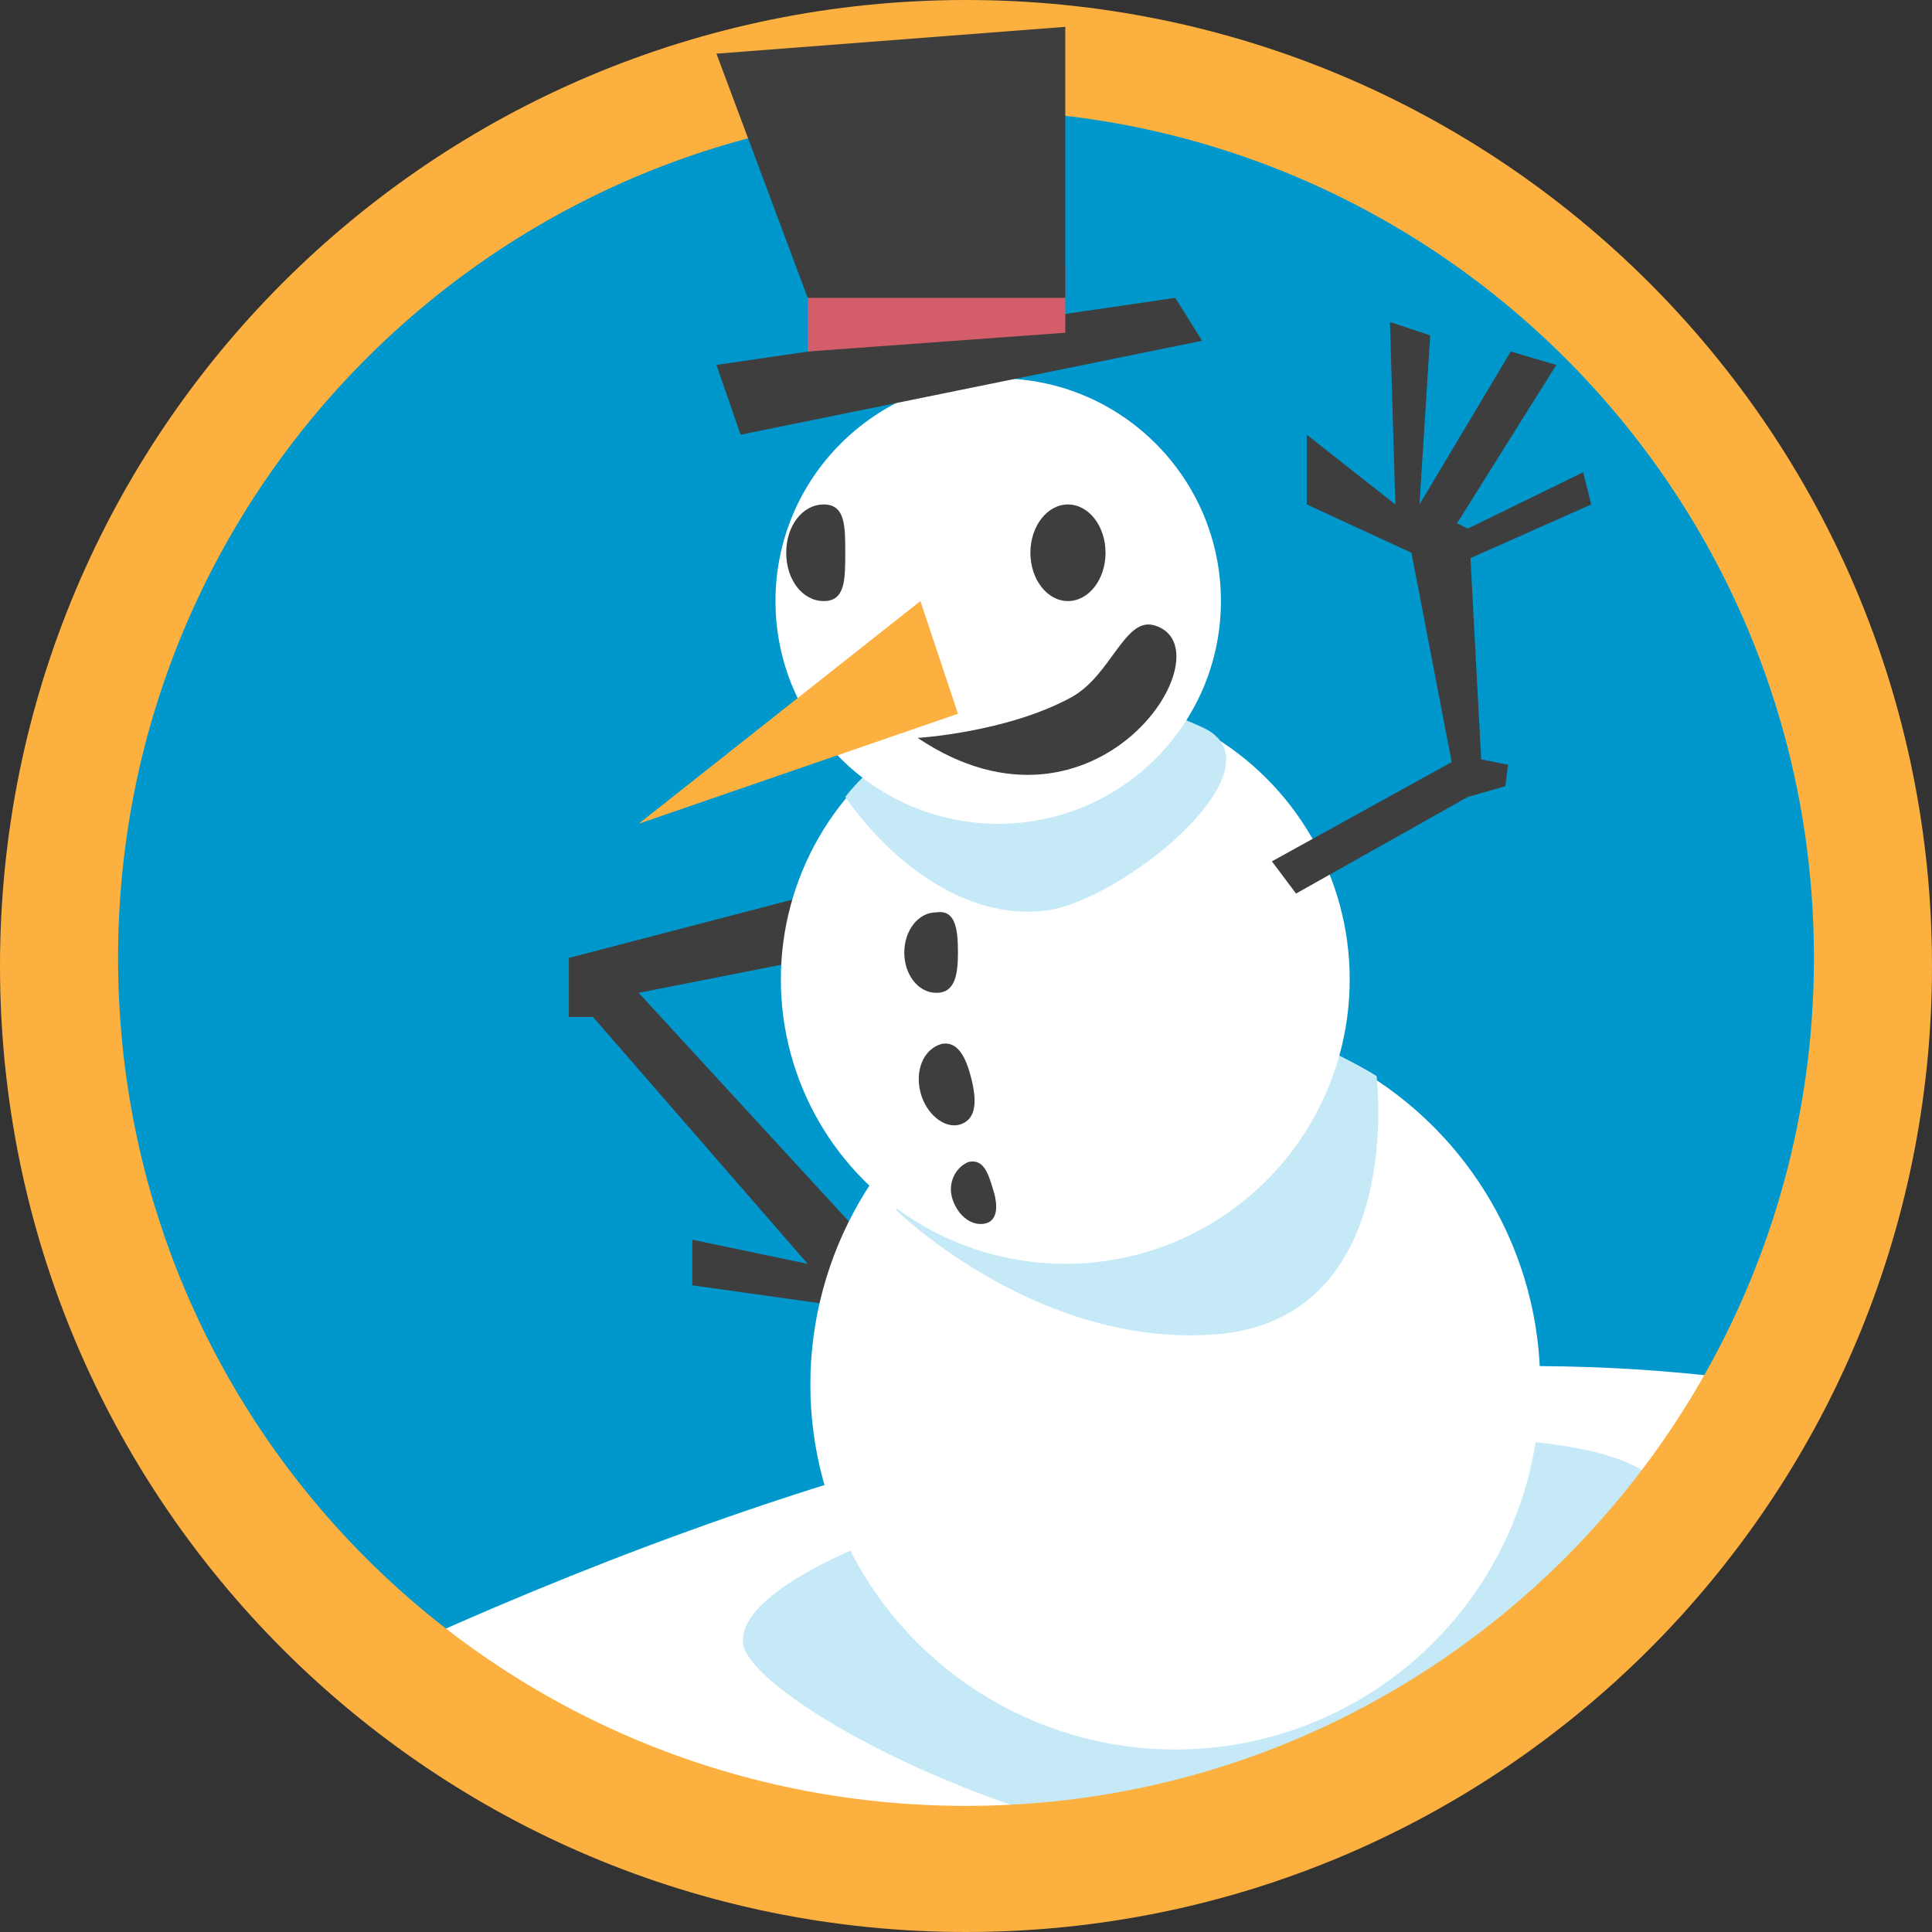
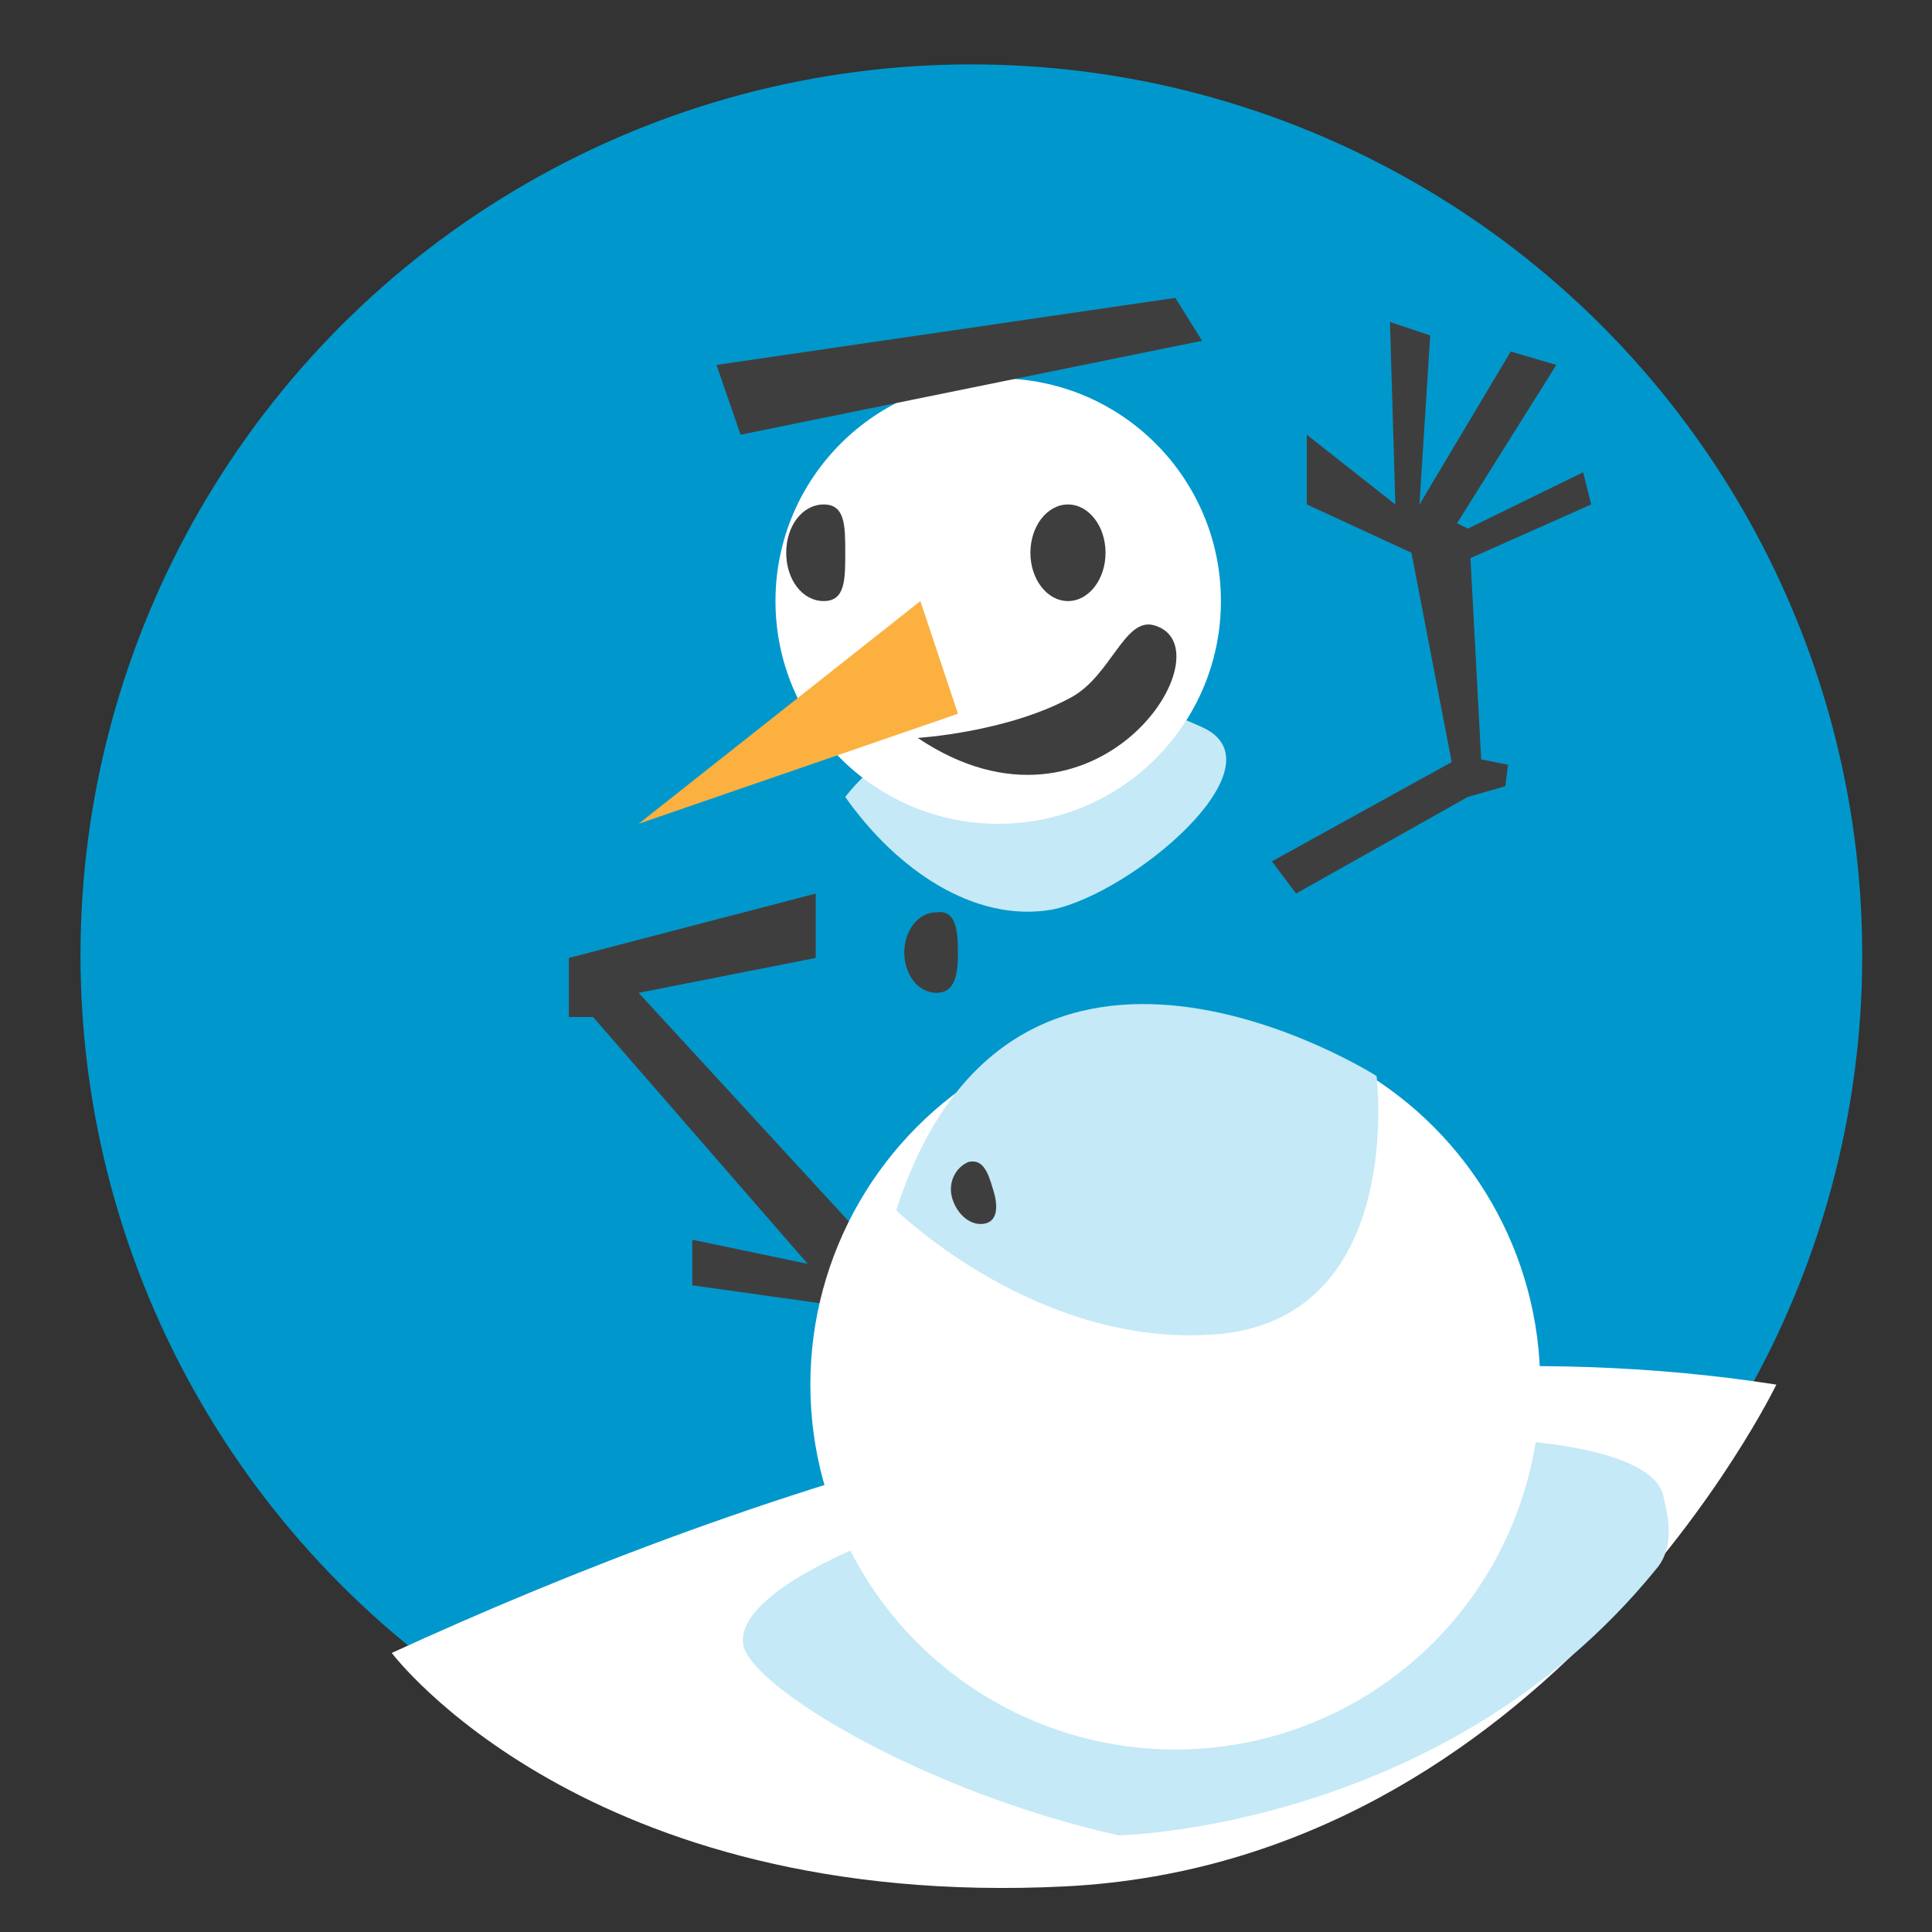
<svg xmlns="http://www.w3.org/2000/svg" version="1.1" id="Layer_1" x="0px" y="0px" viewBox="0 0 72 72" enable-background="new 0 0 72 72" xml:space="preserve">
  <rect x="0" y="0" width="72" height="72" fill="#333333" stroke="none" />
  <circle id="_x2E_svg_372_" fill="#0098CC" cx="36.2" cy="35.6" r="33.2" />
  <path id="_x2E_svg_371_" fill="#FFFFFF" d="M66.2,51.6c-18.6-2.9-38.3,3.9-51.6,10c0,0,7.2,9.6,25.1,8.7S66.2,51.6,66.2,51.6z" />
  <polygon id="_x2E_svg_370_" fill="#3F3E3F" points="30.4,33.3 21.2,35.7 21.2,37.9 22.1,37.9 30.1,47.1 25.8,46.2 25.8,47.9   31.5,48.7 31.8,45.7 23.8,37 30.4,35.7 " />
  <path id="_x2E_svg_369_" fill="#C5E9F6" d="M61.7,58.5c0.8-0.9,0.4-2.2,0.3-2.7c-0.4-2.3-8.4-2.9-17.8-1.4  c-9.5,1.5-16.9,4.6-16.5,6.9c0.3,1.6,6.8,5.5,14,7.1C41.6,68.4,53.8,68.2,61.7,58.5z" />
-   <path id="_x2E_svg_368_" fill="#FBB040" d="M36,0C16.1,0,0,16.1,0,36c0,19.9,16.1,36,36,36s36-16.1,36-36C72,16.1,55.9,0,36,0z   M36,67.3c-17.5,0-31.6-14.1-31.6-31.6C4.4,18.2,18.6,4.1,36,4.1s31.6,14.1,31.6,31.6C67.6,53.1,53.5,67.3,36,67.3z" />
  <circle id="_x2E_svg_367_" fill="#FFFFFF" cx="43.8" cy="51.6" r="13.6" />
  <path id="_x2E_svg_366_" fill="#C5E9F6" d="M33.4,45.1c0,0,5.4,5.3,12.2,4.6c6.8-0.8,5.7-9.6,5.7-9.6S37.8,31.5,33.4,45.1z" />
-   <circle id="_x2E_svg_365_" fill="#FFFFFF" cx="39.7" cy="36.5" r="10.6" />
  <path id="_x2E_svg_364_" fill="#C5E9F6" d="M44.8,27.1c3.1,1.4-2.6,6.2-5.6,6.8c-2.9,0.5-5.8-1.5-7.7-4.2  C31.5,29.7,36.3,23.2,44.8,27.1z" />
  <circle id="_x2E_svg_363_" fill="#FFFFFF" cx="37.2" cy="22.4" r="8.3" />
  <polygon id="_x2E_svg_362_" fill="#FBB040" points="34.3,22.4 23.8,30.7 35.7,26.6 " />
  <polygon id="_x2E_svg_361_" fill="#3F3E3F" points="27.6,16.2 44.8,12.7 43.8,11.1 26.7,13.6 " />
-   <polygon id="_x2E_svg_360_" fill="#D35D68" points="30.1,13.1 30.1,11.1 39.7,9.9 39.7,12.4 " />
-   <polygon id="_x2E_svg_359_" fill="#3F3E3F" points="30.1,11.1 26.7,2 39.7,1 39.7,11.1 " />
  <ellipse id="_x2E_svg_358_" fill="#3F3E3F" cx="39.8" cy="20.6" rx="1.4" ry="1.8" />
  <path id="_x2E_svg_357_" fill="#3F3E3F" d="M31.5,20.6c0,1,0,1.8-0.8,1.8c-0.8,0-1.4-0.8-1.4-1.8c0-1,0.6-1.8,1.4-1.8  C31.5,18.8,31.5,19.6,31.5,20.6z" />
  <path id="_x2E_svg_356_" fill="#3F3E3F" d="M34.2,27.5c0,0,3.3-0.2,5.7-1.5c1.5-0.8,2-3,3.1-2.7C45.9,24.1,40.9,32,34.2,27.5z" />
  <polyline id="_x2E_svg_355_" fill="#3F3E3F" points="47.4,32.1 54.1,28.4 52.6,20.6 48.7,18.8 48.7,16.2 52,18.8 51.8,12 53.3,12.5   52.9,18.8 56.3,13.1 58,13.6 54.3,19.5 54.7,19.7 59,17.6 59.3,18.8 54.8,20.8 55.2,28.3 56.2,28.5 56.1,29.3 54.7,29.7 48.3,33.3   " />
  <path id="_x2E_svg_354_" fill="#C5E9F6" d="M49.9,39.4" />
  <path id="_x2E_svg_353_" fill="#3F3E3F" d="M35.7,35.5c0,0.8-0.1,1.5-0.8,1.5c-0.7,0-1.2-0.7-1.2-1.5c0-0.8,0.5-1.5,1.2-1.5  C35.6,33.9,35.7,34.6,35.7,35.5z" />
-   <path id="_x2E_svg_352_" fill="#3F3E3F" d="M36.2,40.2c0.2,0.8,0.2,1.5-0.4,1.7c-0.6,0.2-1.3-0.4-1.5-1.2c-0.2-0.8,0.1-1.6,0.8-1.8  C35.7,38.8,36,39.4,36.2,40.2z" />
  <path id="_x2E_svg_351_" fill="#3F3E3F" d="M37,44.3c0.2,0.6,0.2,1.2-0.3,1.3c-0.5,0.1-1-0.3-1.2-0.9c-0.2-0.6,0.1-1.2,0.6-1.4  C36.6,43.2,36.8,43.6,37,44.3z" />
  <g>
</g>
  <g>
</g>
  <g>
</g>
  <g>
</g>
  <g>
</g>
  <g>
</g>
  <g>
</g>
  <g>
</g>
  <g>
</g>
  <g>
</g>
  <g>
</g>
  <g>
</g>
  <g>
</g>
  <g>
</g>
  <g>
</g>
</svg>